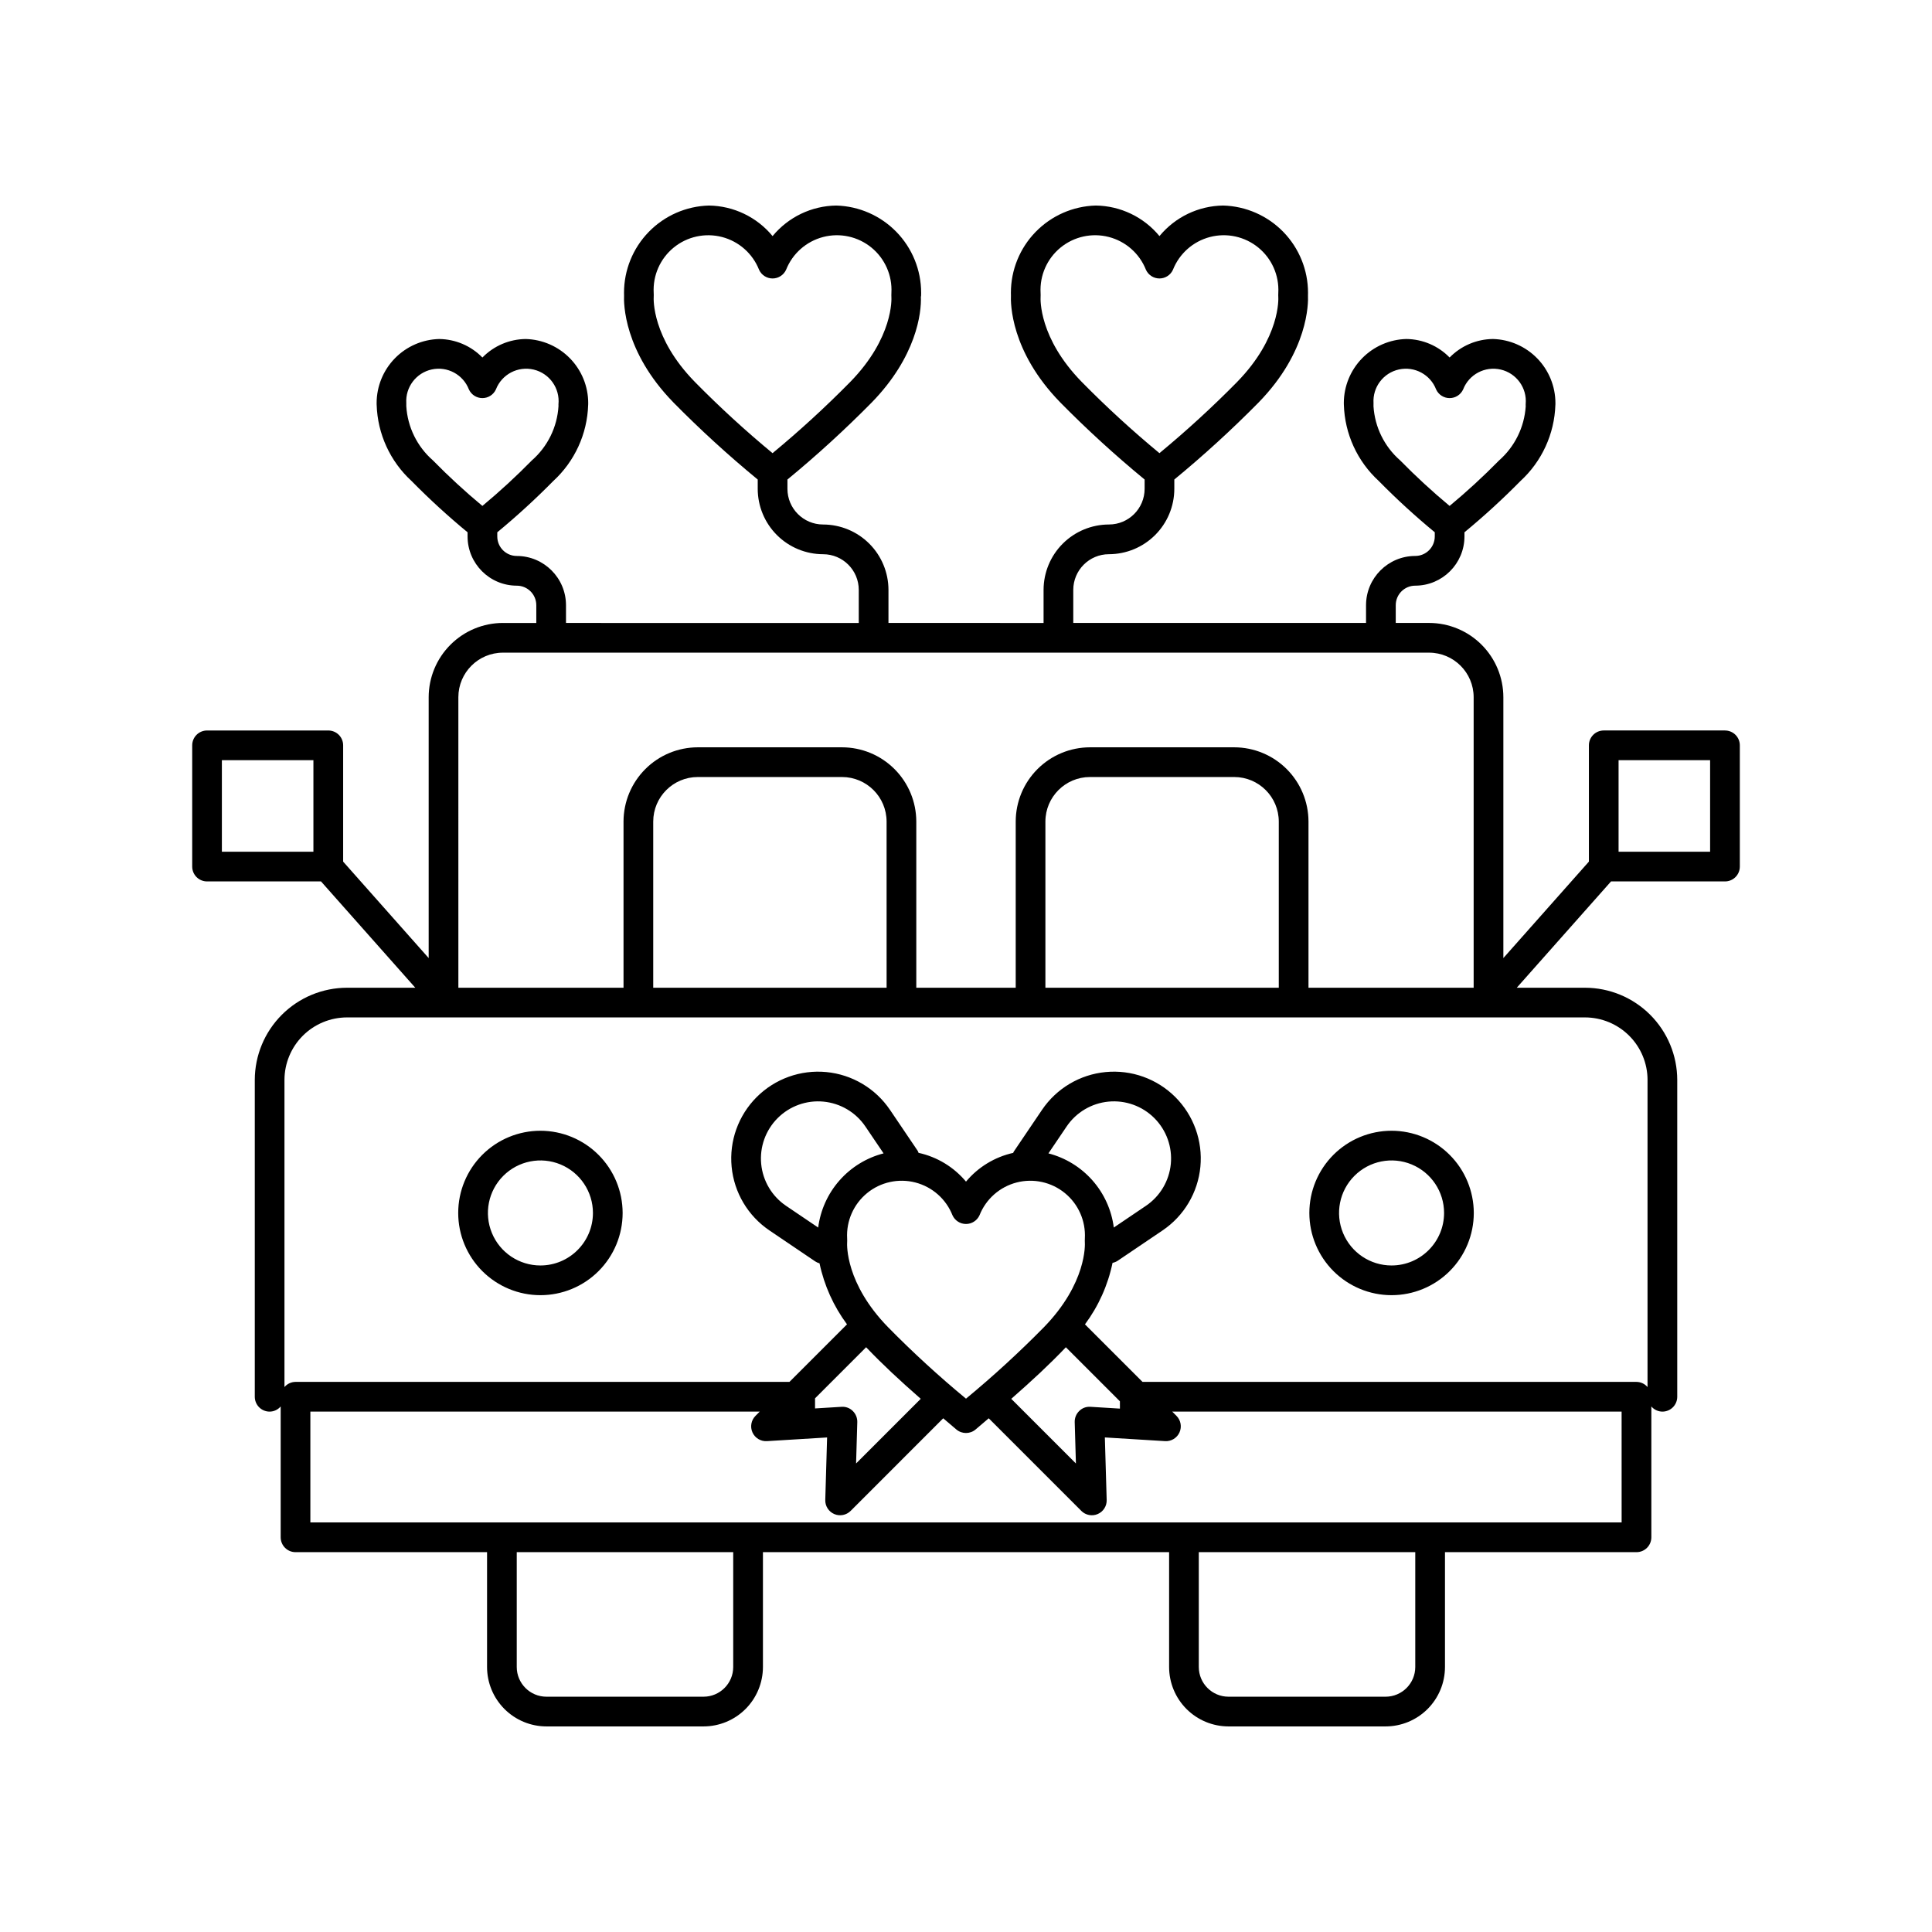
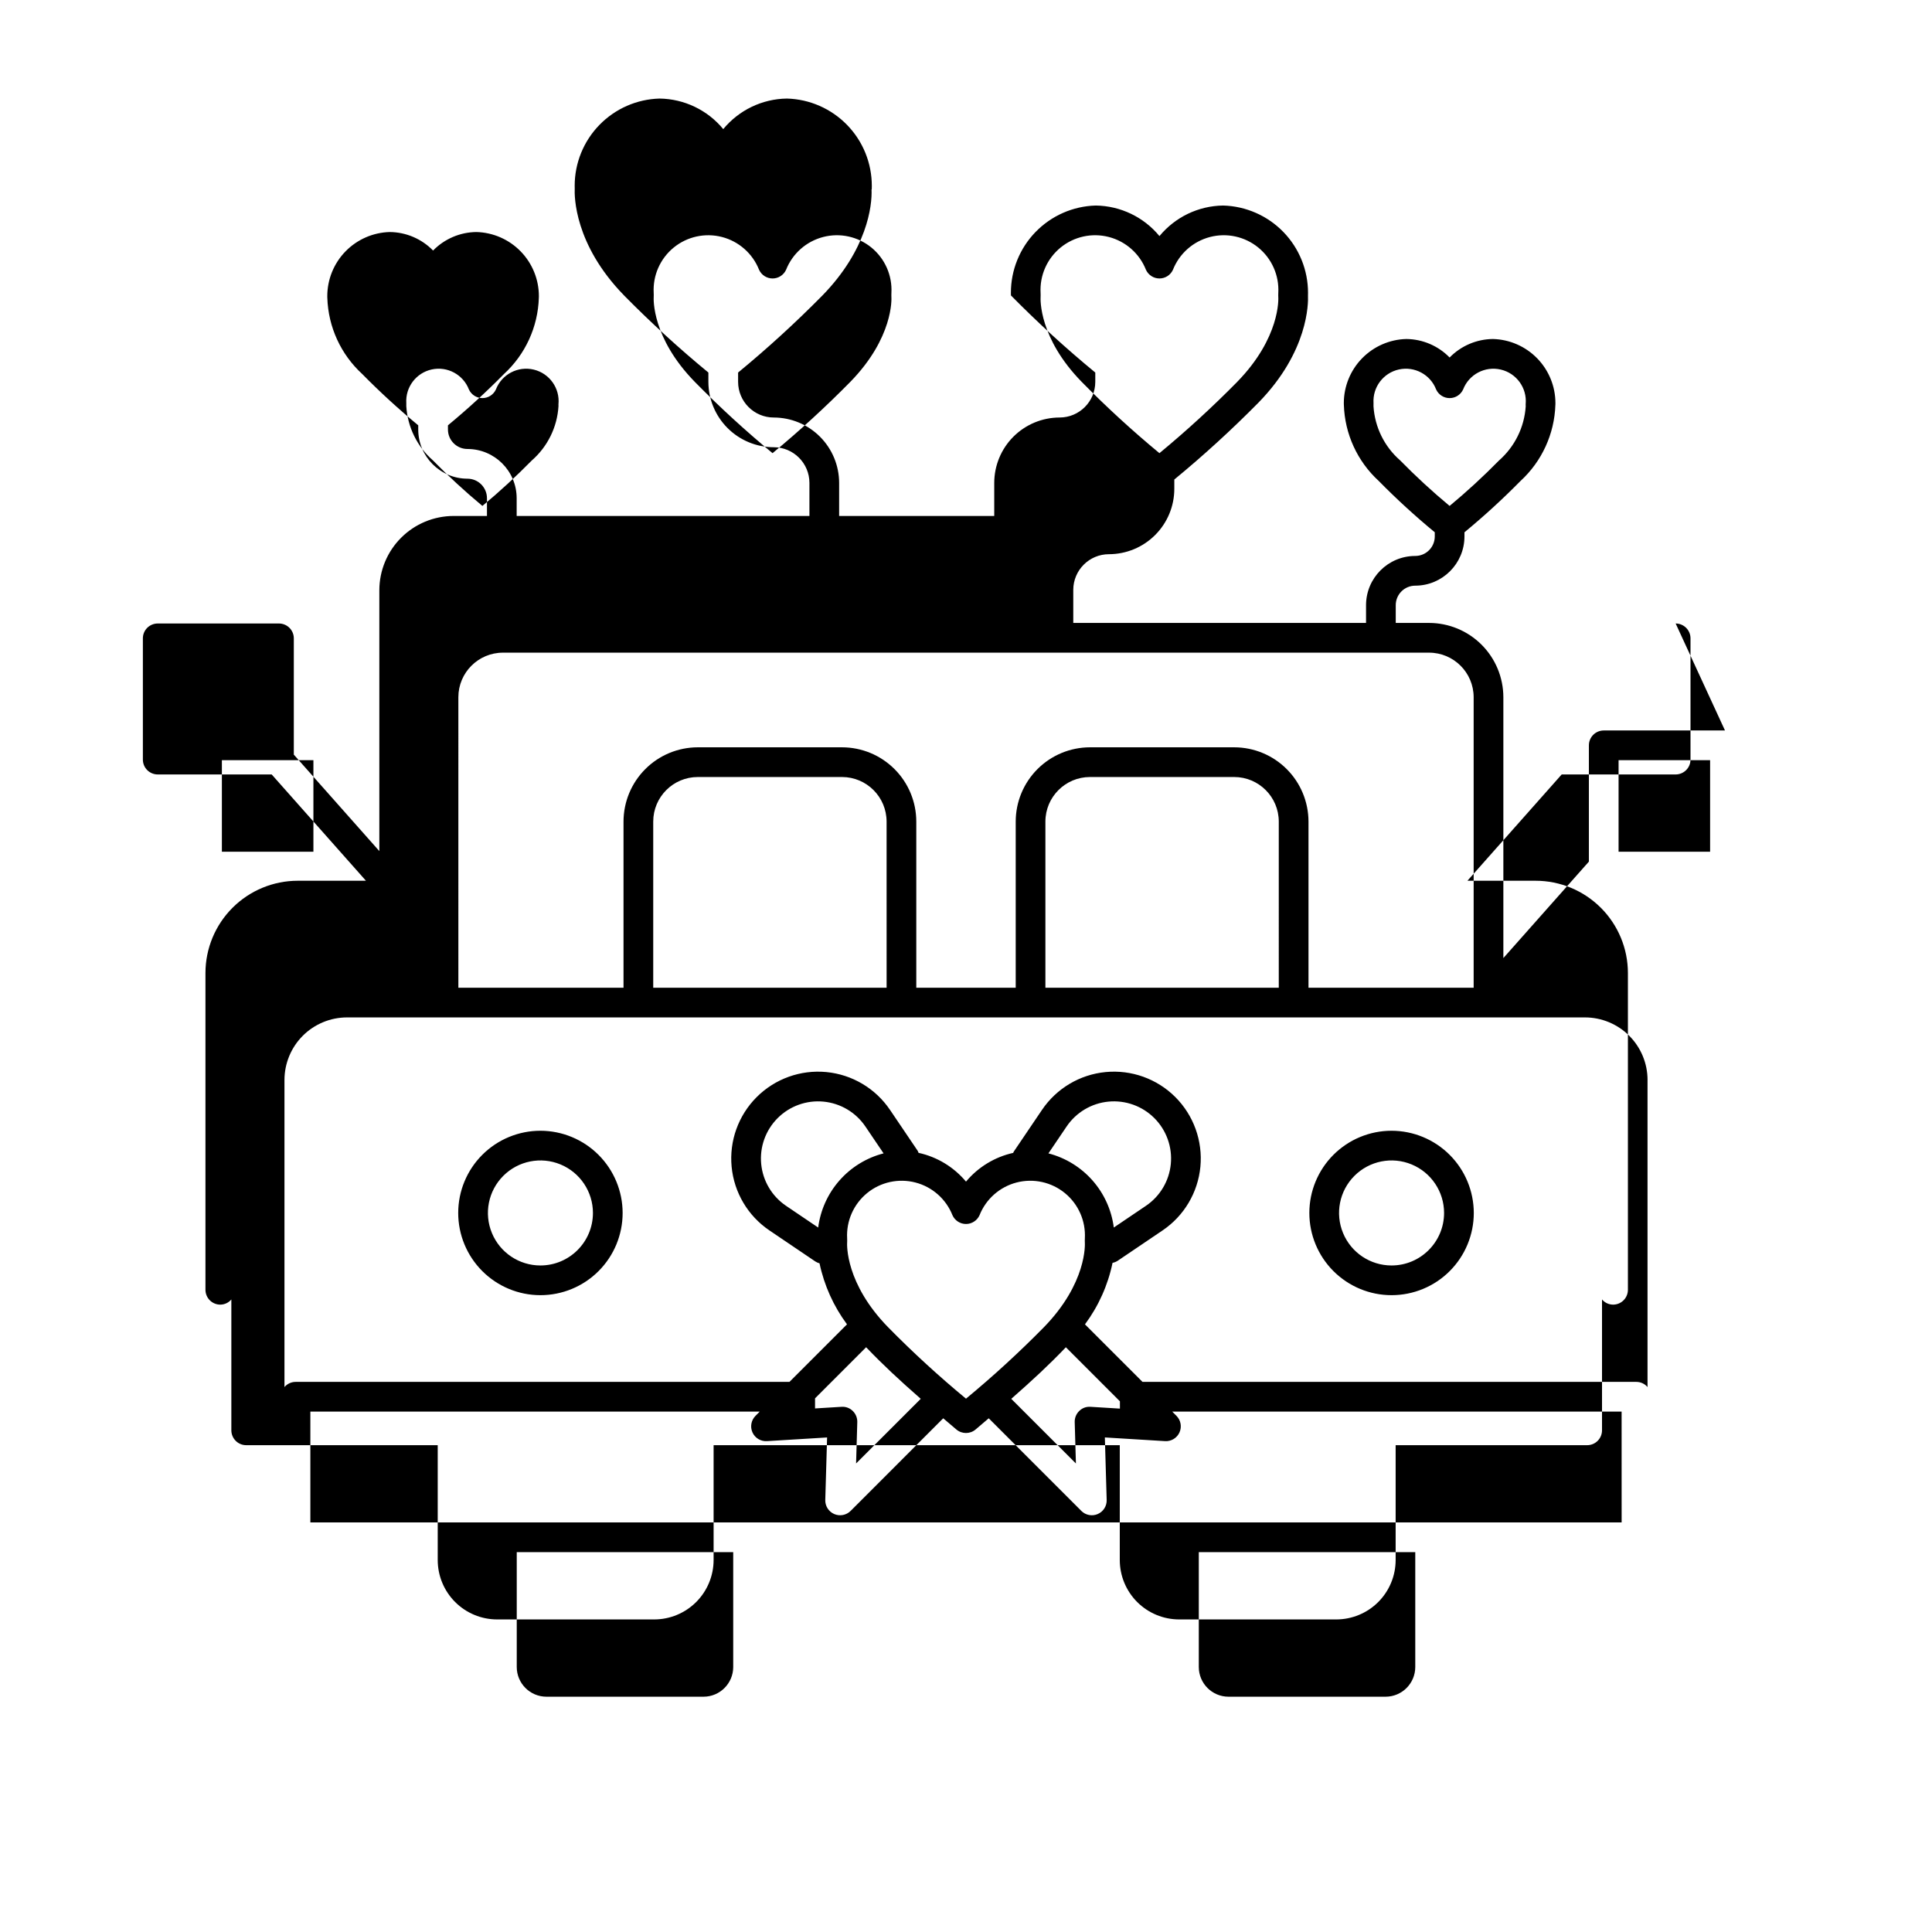
<svg xmlns="http://www.w3.org/2000/svg" fill="#000000" width="800px" height="800px" version="1.1" viewBox="144 144 512 512">
-   <path d="m512.78 443.66c-5.777 0-11.32 2.293-15.406 6.379-4.086 4.086-6.383 9.629-6.383 15.406 0 5.777 2.297 11.32 6.383 15.406 4.086 4.086 9.625 6.383 15.406 6.383 5.777 0 11.32-2.293 15.406-6.379 4.086-4.086 6.383-9.629 6.383-15.406-0.008-5.777-2.305-11.316-6.391-15.398-4.082-4.086-9.621-6.383-15.398-6.391zm0 35.703c-5.629 0-10.703-3.391-12.855-8.59-2.156-5.199-0.965-11.188 3.016-15.164 3.981-3.981 9.965-5.172 15.164-3.019 5.203 2.156 8.59 7.231 8.59 12.859-0.008 7.68-6.231 13.906-13.914 13.914zm-225.56-35.703c-5.777 0-11.32 2.293-15.406 6.379-4.086 4.086-6.383 9.629-6.383 15.406 0 5.777 2.297 11.32 6.383 15.406 4.086 4.086 9.625 6.383 15.402 6.383 5.781 0 11.32-2.293 15.41-6.379 4.086-4.086 6.379-9.629 6.379-15.406-0.004-5.777-2.305-11.316-6.387-15.398-4.086-4.086-9.621-6.383-15.398-6.391zm0 35.703c-5.629 0-10.703-3.391-12.855-8.59-2.156-5.199-0.965-11.188 3.016-15.164 3.981-3.981 9.965-5.172 15.164-3.019 5.199 2.156 8.59 7.231 8.59 12.859-0.008 7.68-6.234 13.906-13.914 13.914zm313.92-141.78h-32.133c-1.043 0-2.043 0.414-2.781 1.152-0.738 0.738-1.152 1.738-1.152 2.781v30.82l-22.668 25.562v-69.129c-0.008-5.219-2.082-10.223-5.769-13.91-3.691-3.691-8.691-5.766-13.91-5.773h-8.84v-4.707c0-2.856 2.316-5.168 5.168-5.172 7.199-0.008 13.035-5.844 13.043-13.043v-1.102c5.172-4.266 10.121-8.797 14.828-13.574 5.68-5.207 9.02-12.484 9.266-20.188h0.004l0.008-0.465c-0.004-4.434-1.734-8.688-4.828-11.863-3.094-3.176-7.301-5.016-11.73-5.133-4.328 0.043-8.461 1.809-11.484 4.906-3.019-3.098-7.148-4.863-11.477-4.906-4.43 0.117-8.641 1.961-11.734 5.133-3.09 3.176-4.824 7.43-4.824 11.863l0.012 0.461v-0.004c0.234 7.695 3.562 14.965 9.238 20.164 4.711 4.789 9.668 9.328 14.852 13.605v1.102c-0.004 2.856-2.316 5.168-5.172 5.172-7.199 0.008-13.035 5.84-13.043 13.043v4.711l-77.586-0.004v-8.762c0.008-5.219 4.234-9.449 9.453-9.453 4.594-0.008 8.996-1.832 12.242-5.082 3.25-3.246 5.078-7.648 5.082-12.242v-2.469c7.789-6.41 15.242-13.223 22.324-20.402 13.219-13.543 13.195-26.336 13.098-28.379 0.008-0.23 0.012-0.465 0.012-0.695 0.004-6.023-2.344-11.816-6.543-16.137-4.203-4.32-9.926-6.832-15.949-6.996-6.543 0.086-12.715 3.047-16.879 8.098-4.16-5.051-10.332-8.012-16.875-8.098-6.027 0.164-11.75 2.676-15.949 6.996-4.203 4.32-6.551 10.113-6.547 16.137l0.012 0.688c-0.098 2.027-0.137 14.828 13.074 28.352v0.004c7.09 7.195 14.551 14.012 22.352 20.434v2.469c-0.008 5.219-4.234 9.445-9.453 9.449-4.594 0.008-8.996 1.836-12.246 5.082-3.246 3.25-5.074 7.652-5.078 12.246v8.766l-41.105-0.004v-8.762c-0.004-4.594-1.832-8.996-5.078-12.246-3.25-3.246-7.652-5.074-12.246-5.078-5.215-0.008-9.445-4.234-9.449-9.453v-2.469c7.789-6.41 15.238-13.223 22.324-20.402 11.828-12.117 13.246-23.75 13.035-28.129h0.055c0.016-0.312 0.023-0.629 0.023-0.945h-0.004c0.004-6.023-2.344-11.816-6.547-16.137-4.199-4.32-9.922-6.832-15.945-6.996-6.543 0.086-12.719 3.047-16.879 8.098-4.16-5.051-10.336-8.012-16.879-8.098-6.023 0.164-11.746 2.676-15.945 6.996-4.203 4.32-6.551 10.113-6.547 16.137l0.012 0.688c-0.098 2.023-0.133 14.824 13.074 28.352l-0.004 0.004c7.094 7.195 14.555 14.016 22.352 20.434v2.469c0.008 4.594 1.832 8.996 5.082 12.242 3.246 3.25 7.648 5.074 12.242 5.082 5.219 0.004 9.449 4.234 9.453 9.453v8.766l-77.586-0.004v-4.707c-0.008-7.203-5.844-13.035-13.043-13.043-2.856-0.004-5.168-2.316-5.168-5.172v-1.102c5.168-4.269 10.117-8.801 14.824-13.574 5.684-5.207 9.023-12.488 9.262-20.195l0.012-0.461v0.004c0-4.434-1.73-8.688-4.824-11.863-3.094-3.176-7.305-5.016-11.734-5.133-4.328 0.043-8.457 1.809-11.48 4.906-3.019-3.098-7.152-4.863-11.477-4.906-4.43 0.117-8.641 1.957-11.734 5.133-3.094 3.176-4.824 7.43-4.824 11.863l0.008 0.465h0.004c0.238 7.688 3.566 14.957 9.234 20.156 4.715 4.789 9.672 9.332 14.855 13.605v1.102c0.008 7.199 5.844 13.035 13.043 13.043 2.856 0.004 5.168 2.316 5.172 5.172v4.711h-8.84l-0.004-0.004c-5.215 0.008-10.219 2.082-13.906 5.773-3.691 3.688-5.766 8.691-5.773 13.91v69.129l-22.664-25.562v-30.82c0-1.043-0.414-2.043-1.152-2.781-0.738-0.738-1.742-1.152-2.785-1.152h-32.129c-1.047 0-2.047 0.414-2.785 1.152s-1.152 1.738-1.152 2.781v32.133c0 1.047 0.414 2.047 1.152 2.785s1.738 1.152 2.785 1.152h30.199l24.984 28.172h-18.094c-6.481 0.008-12.691 2.586-17.273 7.168-4.582 4.582-7.16 10.793-7.168 17.273v83.957c0 1.043 0.414 2.047 1.152 2.785 0.738 0.738 1.738 1.152 2.785 1.152 1.129-0.008 2.195-0.508 2.926-1.371v34.68c0 1.043 0.418 2.047 1.156 2.785 0.734 0.738 1.738 1.152 2.781 1.152h50.754v30.438c0.004 4.176 1.664 8.176 4.617 11.129 2.949 2.949 6.953 4.609 11.125 4.613h41.625c4.176-0.004 8.176-1.664 11.129-4.613 2.949-2.953 4.609-6.953 4.617-11.129v-30.438h107.64v30.438c0.004 4.176 1.664 8.176 4.613 11.129 2.953 2.949 6.957 4.609 11.129 4.613h41.625c4.172-0.004 8.176-1.664 11.129-4.613 2.949-2.953 4.609-6.953 4.613-11.129v-30.438h50.754c1.043 0 2.047-0.414 2.785-1.152 0.738-0.738 1.152-1.742 1.152-2.785v-34.68c0.73 0.863 1.801 1.363 2.93 1.371 1.043 0 2.043-0.414 2.781-1.152 0.738-0.738 1.152-1.742 1.152-2.785v-83.957c-0.008-6.481-2.586-12.691-7.168-17.273-4.582-4.582-10.793-7.16-17.273-7.168h-18.09l24.984-28.172h30.199c1.043 0 2.043-0.414 2.781-1.152s1.152-1.738 1.152-2.785v-32.133c0-1.043-0.414-2.043-1.152-2.781s-1.738-1.152-2.781-1.152zm-86.105-71.594c-4.156-3.637-6.691-8.781-7.043-14.293 0.016-0.172 0.012-0.688 0.004-0.859-0.262-4.231 2.598-8.02 6.738-8.926s8.324 1.34 9.852 5.293c0.641 1.402 2.043 2.301 3.582 2.297 1.543 0 2.941-0.898 3.578-2.301 1.551-3.992 5.801-6.234 9.969-5.262 4.172 0.973 6.988 4.867 6.609 9.129l-0.008 0.199v0.004c0 0.141 0.004 0.281 0.016 0.422-0.363 5.523-2.906 10.676-7.066 14.328-4.164 4.238-8.535 8.262-13.105 12.055-4.574-3.805-8.957-7.84-13.125-12.086zm-84.395-20.812c-11.344-11.613-10.906-21.863-10.871-22.477 0.016-0.168 0.02-0.34 0.012-0.508l-0.016-0.586c-0.25-4.617 1.719-9.07 5.293-11.996 3.578-2.926 8.336-3.969 12.809-2.805 4.473 1.164 8.121 4.391 9.82 8.688 0.641 1.402 2.039 2.301 3.578 2.301 1.543 0 2.941-0.898 3.578-2.301 1.699-4.297 5.348-7.523 9.82-8.688 4.473-1.164 9.23-0.121 12.809 2.805s5.543 7.379 5.293 11.996l-0.016 0.645c-0.004 0.125 0.004 0.293 0.012 0.418 0.031 0.434 0.578 10.785-10.898 22.539h0.004c-6.539 6.641-13.418 12.945-20.602 18.883-7.195-5.945-14.078-12.262-20.625-18.914zm-102.53 0c-11.391-11.664-10.906-21.965-10.871-22.5 0.012-0.16 0.016-0.324 0.012-0.484l-0.016-0.586c-0.25-4.617 1.719-9.074 5.297-11.996 3.578-2.926 8.336-3.965 12.809-2.805 4.473 1.164 8.121 4.391 9.82 8.688 0.641 1.402 2.039 2.301 3.578 2.301h0.004c1.539 0 2.938-0.902 3.578-2.305 1.699-4.293 5.348-7.519 9.82-8.684 4.469-1.164 9.227-0.121 12.805 2.805 3.574 2.926 5.539 7.383 5.289 11.996l-0.016 0.645c-0.004 0.125 0.004 0.293 0.012 0.418 0.031 0.438 0.582 10.785-10.898 22.539-6.539 6.641-13.414 12.945-20.598 18.883-7.195-5.945-14.078-12.262-20.625-18.914zm-69.398 20.812c-4.172-3.648-6.707-8.82-7.039-14.352 0.004-0.191 0-0.703 0-0.801-0.262-4.231 2.598-8.02 6.738-8.926s8.32 1.34 9.852 5.293c0.641 1.402 2.039 2.301 3.582 2.297 1.539 0 2.938-0.898 3.578-2.301 1.559-4.012 5.844-6.254 10.027-5.25 4.184 1.004 6.981 4.949 6.547 9.23-0.004 0.152-0.004 0.309 0.008 0.461-0.336 5.543-2.879 10.723-7.066 14.379-4.16 4.234-8.531 8.258-13.098 12.055-4.578-3.801-8.961-7.836-13.129-12.086zm6.758 62.781c0.004-6.519 5.289-11.801 11.805-11.809h245.45c6.519 0.008 11.801 5.289 11.809 11.809v76.988h-43.77v-44.035c-0.008-5.215-2.082-10.219-5.769-13.906-3.691-3.691-8.695-5.766-13.91-5.773h-38.23c-5.219 0.008-10.219 2.082-13.91 5.773-3.688 3.688-5.766 8.691-5.769 13.906v44.035h-26.348v-44.035c-0.004-5.215-2.078-10.219-5.769-13.906-3.688-3.691-8.691-5.766-13.91-5.773h-38.23c-5.215 0.008-10.219 2.082-13.906 5.773-3.691 3.688-5.766 8.691-5.773 13.906v44.035h-43.766zm217.42 76.988h-61.848v-44.035c0.008-6.516 5.289-11.801 11.809-11.805h38.23c6.519 0.004 11.801 5.289 11.809 11.805zm-103.93 0h-61.848v-44.035c0.004-6.516 5.289-11.801 11.805-11.805h38.23c6.519 0.004 11.801 5.289 11.809 11.805zm-176.16-60.305h24.258v24.262h-24.258zm135.51 240.32c-0.004 4.344-3.523 7.867-7.871 7.871h-41.625c-4.344-0.004-7.867-3.527-7.871-7.871v-30.438h57.367zm180.75 0c-0.004 4.344-3.527 7.867-7.871 7.871h-41.625c-4.344-0.004-7.867-3.527-7.871-7.871v-30.438h57.367zm54.688-38.312h-347.5v-29.375l119.09 0.004-1.117 1.117c-1.16 1.156-1.48 2.91-0.809 4.402 0.672 1.492 2.199 2.41 3.832 2.309l15.945-0.977-0.484 16.57v-0.004c-0.047 1.613 0.895 3.09 2.375 3.731 1.48 0.637 3.203 0.309 4.344-0.832l24.539-24.543c1.121 0.957 2.269 1.938 3.481 2.965 1.473 1.246 3.629 1.246 5.098 0 1.211-1.027 2.359-2.008 3.481-2.965l24.543 24.543h-0.004c1.141 1.141 2.863 1.473 4.344 0.832 1.484-0.637 2.426-2.117 2.375-3.731l-0.484-16.57 15.945 0.977v0.004c1.633 0.102 3.16-0.816 3.832-2.309 0.672-1.492 0.352-3.246-0.805-4.402l-1.117-1.117h119.09zm-212.92-78.148-8.516-5.758c-3.742-2.531-6.16-6.602-6.59-11.102-0.43-4.496 1.172-8.949 4.367-12.145 3.191-3.195 7.648-4.797 12.145-4.367 4.5 0.43 8.57 2.848 11.102 6.59l4.82 7.125h-0.004c-4.519 1.168-8.59 3.664-11.676 7.168-3.09 3.504-5.055 7.856-5.648 12.488zm7.672 2.863c-0.254-4.613 1.715-9.07 5.293-11.996 3.574-2.926 8.336-3.965 12.809-2.805 4.473 1.164 8.121 4.391 9.82 8.691 0.637 1.398 2.035 2.301 3.578 2.301 1.539 0 2.938-0.902 3.578-2.301 1.699-4.301 5.348-7.527 9.82-8.691 4.473-1.16 9.23-0.121 12.809 2.805s5.543 7.383 5.293 11.996l-0.016 0.645c-0.004 0.125 0.004 0.293 0.012 0.418 0.031 0.438 0.582 10.785-10.898 22.539-6.539 6.641-13.414 12.945-20.598 18.883-7.195-5.945-14.082-12.258-20.629-18.914-11.344-11.613-10.906-21.863-10.871-22.477l0.004 0.004c0.016-0.172 0.02-0.344 0.012-0.512zm70.668-2.867c-0.594-4.633-2.559-8.98-5.648-12.484-3.086-3.504-7.156-6-11.676-7.168l4.82-7.125c2.527-3.746 6.602-6.164 11.098-6.594 4.5-0.43 8.953 1.172 12.148 4.367 3.195 3.195 4.797 7.648 4.367 12.148-0.434 4.496-2.848 8.566-6.594 11.098zm1.621 47.988-7.805-0.48v0.004c-1.105-0.086-2.191 0.316-2.977 1.102-0.797 0.77-1.23 1.836-1.199 2.941l0.32 10.973-17.133-17.133c5.648-4.953 10.133-9.129 14.266-13.453 0.07-0.074 0.129-0.145 0.199-0.219l14.328 14.328zm-67.078-16.082c4.152 4.348 8.641 8.527 14.293 13.484l-17.133 17.133 0.32-10.969c0.027-1.105-0.406-2.172-1.199-2.941-0.789-0.785-1.875-1.184-2.981-1.102l-7.016 0.43v-2.68l13.539-13.543c0.062 0.062 0.113 0.125 0.176 0.188zm206.9-71.02v81.391c-0.73-0.863-1.801-1.363-2.93-1.371h-130.9l-15.254-15.246c3.594-4.84 6.086-10.402 7.309-16.301 0.488-0.098 0.953-0.285 1.367-0.555l11.895-8.043c5.688-3.844 9.363-10.031 10.016-16.867 0.652-6.836-1.781-13.609-6.637-18.465-4.856-4.856-11.625-7.289-18.465-6.633-6.836 0.652-13.02 4.328-16.867 10.016l-7.508 11.098c-0.062 0.094-0.07 0.207-0.129 0.305-4.894 1.09-9.293 3.766-12.508 7.617-3.231-3.867-7.652-6.551-12.57-7.625-0.059-0.176-0.129-0.344-0.211-0.504l-7.363-10.891h-0.004c-3.844-5.688-10.031-9.359-16.867-10.016-6.836-0.652-13.605 1.781-18.461 6.637-4.856 4.856-7.289 11.625-6.637 18.461 0.652 6.836 4.324 13.02 10.012 16.867l12.129 8.203 0.004 0.004c0.352 0.234 0.742 0.41 1.152 0.52 1.234 5.852 3.719 11.367 7.281 16.168l-15.25 15.25h-130.9c-1.129 0.008-2.199 0.508-2.93 1.371v-81.391c0.008-4.394 1.754-8.605 4.859-11.711 3.109-3.106 7.32-4.852 11.711-4.859h328.09c4.394 0.008 8.605 1.754 11.711 4.859 3.106 3.106 4.856 7.316 4.859 11.711zm16.586-60.484h-24.258v-24.262h24.258z" />
+   <path d="m512.78 443.66c-5.777 0-11.32 2.293-15.406 6.379-4.086 4.086-6.383 9.629-6.383 15.406 0 5.777 2.297 11.32 6.383 15.406 4.086 4.086 9.625 6.383 15.406 6.383 5.777 0 11.32-2.293 15.406-6.379 4.086-4.086 6.383-9.629 6.383-15.406-0.008-5.777-2.305-11.316-6.391-15.398-4.082-4.086-9.621-6.383-15.398-6.391zm0 35.703c-5.629 0-10.703-3.391-12.855-8.59-2.156-5.199-0.965-11.188 3.016-15.164 3.981-3.981 9.965-5.172 15.164-3.019 5.203 2.156 8.59 7.231 8.59 12.859-0.008 7.68-6.231 13.906-13.914 13.914zm-225.56-35.703c-5.777 0-11.32 2.293-15.406 6.379-4.086 4.086-6.383 9.629-6.383 15.406 0 5.777 2.297 11.32 6.383 15.406 4.086 4.086 9.625 6.383 15.402 6.383 5.781 0 11.32-2.293 15.41-6.379 4.086-4.086 6.379-9.629 6.379-15.406-0.004-5.777-2.305-11.316-6.387-15.398-4.086-4.086-9.621-6.383-15.398-6.391zm0 35.703c-5.629 0-10.703-3.391-12.855-8.59-2.156-5.199-0.965-11.188 3.016-15.164 3.981-3.981 9.965-5.172 15.164-3.019 5.199 2.156 8.59 7.231 8.59 12.859-0.008 7.68-6.234 13.906-13.914 13.914zm313.92-141.78h-32.133c-1.043 0-2.043 0.414-2.781 1.152-0.738 0.738-1.152 1.738-1.152 2.781v30.82l-22.668 25.562v-69.129c-0.008-5.219-2.082-10.223-5.769-13.91-3.691-3.691-8.691-5.766-13.91-5.773h-8.84v-4.707c0-2.856 2.316-5.168 5.168-5.172 7.199-0.008 13.035-5.844 13.043-13.043v-1.102c5.172-4.266 10.121-8.797 14.828-13.574 5.68-5.207 9.02-12.484 9.266-20.188h0.004l0.008-0.465c-0.004-4.434-1.734-8.688-4.828-11.863-3.094-3.176-7.301-5.016-11.73-5.133-4.328 0.043-8.461 1.809-11.484 4.906-3.019-3.098-7.148-4.863-11.477-4.906-4.43 0.117-8.641 1.961-11.734 5.133-3.09 3.176-4.824 7.43-4.824 11.863l0.012 0.461v-0.004c0.234 7.695 3.562 14.965 9.238 20.164 4.711 4.789 9.668 9.328 14.852 13.605v1.102c-0.004 2.856-2.316 5.168-5.172 5.172-7.199 0.008-13.035 5.84-13.043 13.043v4.711l-77.586-0.004v-8.762c0.008-5.219 4.234-9.449 9.453-9.453 4.594-0.008 8.996-1.832 12.242-5.082 3.25-3.246 5.078-7.648 5.082-12.242v-2.469c7.789-6.41 15.242-13.223 22.324-20.402 13.219-13.543 13.195-26.336 13.098-28.379 0.008-0.23 0.012-0.465 0.012-0.695 0.004-6.023-2.344-11.816-6.543-16.137-4.203-4.32-9.926-6.832-15.949-6.996-6.543 0.086-12.715 3.047-16.879 8.098-4.16-5.051-10.332-8.012-16.875-8.098-6.027 0.164-11.75 2.676-15.949 6.996-4.203 4.32-6.551 10.113-6.547 16.137l0.012 0.688v0.004c7.09 7.195 14.551 14.012 22.352 20.434v2.469c-0.008 5.219-4.234 9.445-9.453 9.449-4.594 0.008-8.996 1.836-12.246 5.082-3.246 3.25-5.074 7.652-5.078 12.246v8.766l-41.105-0.004v-8.762c-0.004-4.594-1.832-8.996-5.078-12.246-3.25-3.246-7.652-5.074-12.246-5.078-5.215-0.008-9.445-4.234-9.449-9.453v-2.469c7.789-6.41 15.238-13.223 22.324-20.402 11.828-12.117 13.246-23.75 13.035-28.129h0.055c0.016-0.312 0.023-0.629 0.023-0.945h-0.004c0.004-6.023-2.344-11.816-6.547-16.137-4.199-4.32-9.922-6.832-15.945-6.996-6.543 0.086-12.719 3.047-16.879 8.098-4.16-5.051-10.336-8.012-16.879-8.098-6.023 0.164-11.746 2.676-15.945 6.996-4.203 4.32-6.551 10.113-6.547 16.137l0.012 0.688c-0.098 2.023-0.133 14.824 13.074 28.352l-0.004 0.004c7.094 7.195 14.555 14.016 22.352 20.434v2.469c0.008 4.594 1.832 8.996 5.082 12.242 3.246 3.25 7.648 5.074 12.242 5.082 5.219 0.004 9.449 4.234 9.453 9.453v8.766l-77.586-0.004v-4.707c-0.008-7.203-5.844-13.035-13.043-13.043-2.856-0.004-5.168-2.316-5.168-5.172v-1.102c5.168-4.269 10.117-8.801 14.824-13.574 5.684-5.207 9.023-12.488 9.262-20.195l0.012-0.461v0.004c0-4.434-1.73-8.688-4.824-11.863-3.094-3.176-7.305-5.016-11.734-5.133-4.328 0.043-8.457 1.809-11.48 4.906-3.019-3.098-7.152-4.863-11.477-4.906-4.43 0.117-8.641 1.957-11.734 5.133-3.094 3.176-4.824 7.43-4.824 11.863l0.008 0.465h0.004c0.238 7.688 3.566 14.957 9.234 20.156 4.715 4.789 9.672 9.332 14.855 13.605v1.102c0.008 7.199 5.844 13.035 13.043 13.043 2.856 0.004 5.168 2.316 5.172 5.172v4.711h-8.84l-0.004-0.004c-5.215 0.008-10.219 2.082-13.906 5.773-3.691 3.688-5.766 8.691-5.773 13.91v69.129l-22.664-25.562v-30.82c0-1.043-0.414-2.043-1.152-2.781-0.738-0.738-1.742-1.152-2.785-1.152h-32.129c-1.047 0-2.047 0.414-2.785 1.152s-1.152 1.738-1.152 2.781v32.133c0 1.047 0.414 2.047 1.152 2.785s1.738 1.152 2.785 1.152h30.199l24.984 28.172h-18.094c-6.481 0.008-12.691 2.586-17.273 7.168-4.582 4.582-7.16 10.793-7.168 17.273v83.957c0 1.043 0.414 2.047 1.152 2.785 0.738 0.738 1.738 1.152 2.785 1.152 1.129-0.008 2.195-0.508 2.926-1.371v34.68c0 1.043 0.418 2.047 1.156 2.785 0.734 0.738 1.738 1.152 2.781 1.152h50.754v30.438c0.004 4.176 1.664 8.176 4.617 11.129 2.949 2.949 6.953 4.609 11.125 4.613h41.625c4.176-0.004 8.176-1.664 11.129-4.613 2.949-2.953 4.609-6.953 4.617-11.129v-30.438h107.64v30.438c0.004 4.176 1.664 8.176 4.613 11.129 2.953 2.949 6.957 4.609 11.129 4.613h41.625c4.172-0.004 8.176-1.664 11.129-4.613 2.949-2.953 4.609-6.953 4.613-11.129v-30.438h50.754c1.043 0 2.047-0.414 2.785-1.152 0.738-0.738 1.152-1.742 1.152-2.785v-34.68c0.73 0.863 1.801 1.363 2.93 1.371 1.043 0 2.043-0.414 2.781-1.152 0.738-0.738 1.152-1.742 1.152-2.785v-83.957c-0.008-6.481-2.586-12.691-7.168-17.273-4.582-4.582-10.793-7.16-17.273-7.168h-18.09l24.984-28.172h30.199c1.043 0 2.043-0.414 2.781-1.152s1.152-1.738 1.152-2.785v-32.133c0-1.043-0.414-2.043-1.152-2.781s-1.738-1.152-2.781-1.152zm-86.105-71.594c-4.156-3.637-6.691-8.781-7.043-14.293 0.016-0.172 0.012-0.688 0.004-0.859-0.262-4.231 2.598-8.02 6.738-8.926s8.324 1.34 9.852 5.293c0.641 1.402 2.043 2.301 3.582 2.297 1.543 0 2.941-0.898 3.578-2.301 1.551-3.992 5.801-6.234 9.969-5.262 4.172 0.973 6.988 4.867 6.609 9.129l-0.008 0.199v0.004c0 0.141 0.004 0.281 0.016 0.422-0.363 5.523-2.906 10.676-7.066 14.328-4.164 4.238-8.535 8.262-13.105 12.055-4.574-3.805-8.957-7.84-13.125-12.086zm-84.395-20.812c-11.344-11.613-10.906-21.863-10.871-22.477 0.016-0.168 0.02-0.34 0.012-0.508l-0.016-0.586c-0.25-4.617 1.719-9.07 5.293-11.996 3.578-2.926 8.336-3.969 12.809-2.805 4.473 1.164 8.121 4.391 9.82 8.688 0.641 1.402 2.039 2.301 3.578 2.301 1.543 0 2.941-0.898 3.578-2.301 1.699-4.297 5.348-7.523 9.82-8.688 4.473-1.164 9.23-0.121 12.809 2.805s5.543 7.379 5.293 11.996l-0.016 0.645c-0.004 0.125 0.004 0.293 0.012 0.418 0.031 0.434 0.578 10.785-10.898 22.539h0.004c-6.539 6.641-13.418 12.945-20.602 18.883-7.195-5.945-14.078-12.262-20.625-18.914zm-102.53 0c-11.391-11.664-10.906-21.965-10.871-22.5 0.012-0.16 0.016-0.324 0.012-0.484l-0.016-0.586c-0.25-4.617 1.719-9.074 5.297-11.996 3.578-2.926 8.336-3.965 12.809-2.805 4.473 1.164 8.121 4.391 9.82 8.688 0.641 1.402 2.039 2.301 3.578 2.301h0.004c1.539 0 2.938-0.902 3.578-2.305 1.699-4.293 5.348-7.519 9.82-8.684 4.469-1.164 9.227-0.121 12.805 2.805 3.574 2.926 5.539 7.383 5.289 11.996l-0.016 0.645c-0.004 0.125 0.004 0.293 0.012 0.418 0.031 0.438 0.582 10.785-10.898 22.539-6.539 6.641-13.414 12.945-20.598 18.883-7.195-5.945-14.078-12.262-20.625-18.914zm-69.398 20.812c-4.172-3.648-6.707-8.82-7.039-14.352 0.004-0.191 0-0.703 0-0.801-0.262-4.231 2.598-8.02 6.738-8.926s8.32 1.34 9.852 5.293c0.641 1.402 2.039 2.301 3.582 2.297 1.539 0 2.938-0.898 3.578-2.301 1.559-4.012 5.844-6.254 10.027-5.25 4.184 1.004 6.981 4.949 6.547 9.23-0.004 0.152-0.004 0.309 0.008 0.461-0.336 5.543-2.879 10.723-7.066 14.379-4.16 4.234-8.531 8.258-13.098 12.055-4.578-3.801-8.961-7.836-13.129-12.086zm6.758 62.781c0.004-6.519 5.289-11.801 11.805-11.809h245.45c6.519 0.008 11.801 5.289 11.809 11.809v76.988h-43.77v-44.035c-0.008-5.215-2.082-10.219-5.769-13.906-3.691-3.691-8.695-5.766-13.91-5.773h-38.23c-5.219 0.008-10.219 2.082-13.91 5.773-3.688 3.688-5.766 8.691-5.769 13.906v44.035h-26.348v-44.035c-0.004-5.215-2.078-10.219-5.769-13.906-3.688-3.691-8.691-5.766-13.91-5.773h-38.23c-5.215 0.008-10.219 2.082-13.906 5.773-3.691 3.688-5.766 8.691-5.773 13.906v44.035h-43.766zm217.42 76.988h-61.848v-44.035c0.008-6.516 5.289-11.801 11.809-11.805h38.23c6.519 0.004 11.801 5.289 11.809 11.805zm-103.93 0h-61.848v-44.035c0.004-6.516 5.289-11.801 11.805-11.805h38.23c6.519 0.004 11.801 5.289 11.809 11.805zm-176.16-60.305h24.258v24.262h-24.258zm135.51 240.32c-0.004 4.344-3.523 7.867-7.871 7.871h-41.625c-4.344-0.004-7.867-3.527-7.871-7.871v-30.438h57.367zm180.75 0c-0.004 4.344-3.527 7.867-7.871 7.871h-41.625c-4.344-0.004-7.867-3.527-7.871-7.871v-30.438h57.367zm54.688-38.312h-347.5v-29.375l119.09 0.004-1.117 1.117c-1.16 1.156-1.48 2.91-0.809 4.402 0.672 1.492 2.199 2.41 3.832 2.309l15.945-0.977-0.484 16.57v-0.004c-0.047 1.613 0.895 3.09 2.375 3.731 1.48 0.637 3.203 0.309 4.344-0.832l24.539-24.543c1.121 0.957 2.269 1.938 3.481 2.965 1.473 1.246 3.629 1.246 5.098 0 1.211-1.027 2.359-2.008 3.481-2.965l24.543 24.543h-0.004c1.141 1.141 2.863 1.473 4.344 0.832 1.484-0.637 2.426-2.117 2.375-3.731l-0.484-16.57 15.945 0.977v0.004c1.633 0.102 3.16-0.816 3.832-2.309 0.672-1.492 0.352-3.246-0.805-4.402l-1.117-1.117h119.09zm-212.92-78.148-8.516-5.758c-3.742-2.531-6.16-6.602-6.59-11.102-0.43-4.496 1.172-8.949 4.367-12.145 3.191-3.195 7.648-4.797 12.145-4.367 4.5 0.43 8.57 2.848 11.102 6.59l4.82 7.125h-0.004c-4.519 1.168-8.59 3.664-11.676 7.168-3.09 3.504-5.055 7.856-5.648 12.488zm7.672 2.863c-0.254-4.613 1.715-9.07 5.293-11.996 3.574-2.926 8.336-3.965 12.809-2.805 4.473 1.164 8.121 4.391 9.82 8.691 0.637 1.398 2.035 2.301 3.578 2.301 1.539 0 2.938-0.902 3.578-2.301 1.699-4.301 5.348-7.527 9.82-8.691 4.473-1.16 9.23-0.121 12.809 2.805s5.543 7.383 5.293 11.996l-0.016 0.645c-0.004 0.125 0.004 0.293 0.012 0.418 0.031 0.438 0.582 10.785-10.898 22.539-6.539 6.641-13.414 12.945-20.598 18.883-7.195-5.945-14.082-12.258-20.629-18.914-11.344-11.613-10.906-21.863-10.871-22.477l0.004 0.004c0.016-0.172 0.02-0.344 0.012-0.512zm70.668-2.867c-0.594-4.633-2.559-8.98-5.648-12.484-3.086-3.504-7.156-6-11.676-7.168l4.82-7.125c2.527-3.746 6.602-6.164 11.098-6.594 4.5-0.43 8.953 1.172 12.148 4.367 3.195 3.195 4.797 7.648 4.367 12.148-0.434 4.496-2.848 8.566-6.594 11.098zm1.621 47.988-7.805-0.48v0.004c-1.105-0.086-2.191 0.316-2.977 1.102-0.797 0.77-1.23 1.836-1.199 2.941l0.32 10.973-17.133-17.133c5.648-4.953 10.133-9.129 14.266-13.453 0.07-0.074 0.129-0.145 0.199-0.219l14.328 14.328zm-67.078-16.082c4.152 4.348 8.641 8.527 14.293 13.484l-17.133 17.133 0.32-10.969c0.027-1.105-0.406-2.172-1.199-2.941-0.789-0.785-1.875-1.184-2.981-1.102l-7.016 0.43v-2.68l13.539-13.543c0.062 0.062 0.113 0.125 0.176 0.188zm206.9-71.02v81.391c-0.73-0.863-1.801-1.363-2.93-1.371h-130.9l-15.254-15.246c3.594-4.84 6.086-10.402 7.309-16.301 0.488-0.098 0.953-0.285 1.367-0.555l11.895-8.043c5.688-3.844 9.363-10.031 10.016-16.867 0.652-6.836-1.781-13.609-6.637-18.465-4.856-4.856-11.625-7.289-18.465-6.633-6.836 0.652-13.02 4.328-16.867 10.016l-7.508 11.098c-0.062 0.094-0.07 0.207-0.129 0.305-4.894 1.09-9.293 3.766-12.508 7.617-3.231-3.867-7.652-6.551-12.57-7.625-0.059-0.176-0.129-0.344-0.211-0.504l-7.363-10.891h-0.004c-3.844-5.688-10.031-9.359-16.867-10.016-6.836-0.652-13.605 1.781-18.461 6.637-4.856 4.856-7.289 11.625-6.637 18.461 0.652 6.836 4.324 13.02 10.012 16.867l12.129 8.203 0.004 0.004c0.352 0.234 0.742 0.41 1.152 0.52 1.234 5.852 3.719 11.367 7.281 16.168l-15.25 15.25h-130.9c-1.129 0.008-2.199 0.508-2.93 1.371v-81.391c0.008-4.394 1.754-8.605 4.859-11.711 3.109-3.106 7.32-4.852 11.711-4.859h328.09c4.394 0.008 8.605 1.754 11.711 4.859 3.106 3.106 4.856 7.316 4.859 11.711zm16.586-60.484h-24.258v-24.262h24.258z" />
</svg>